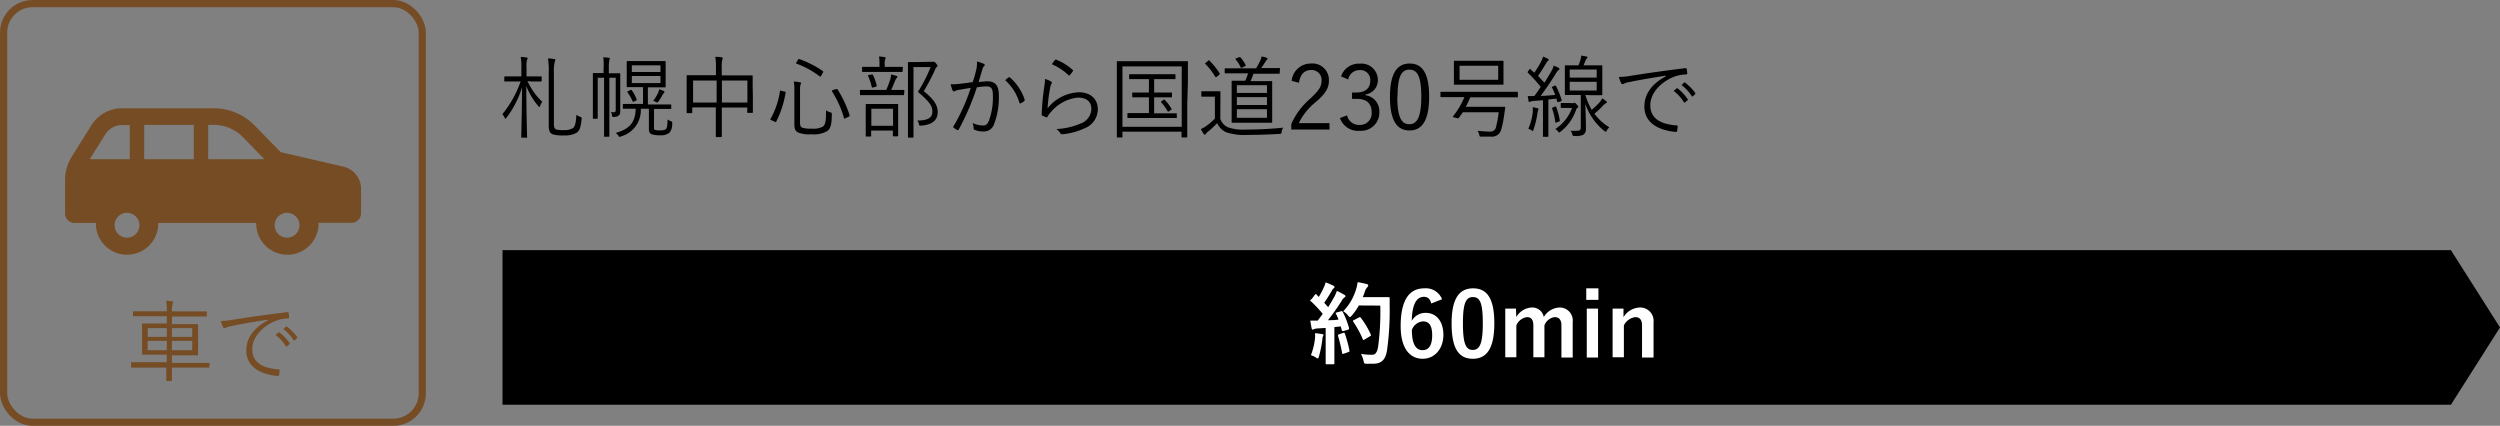
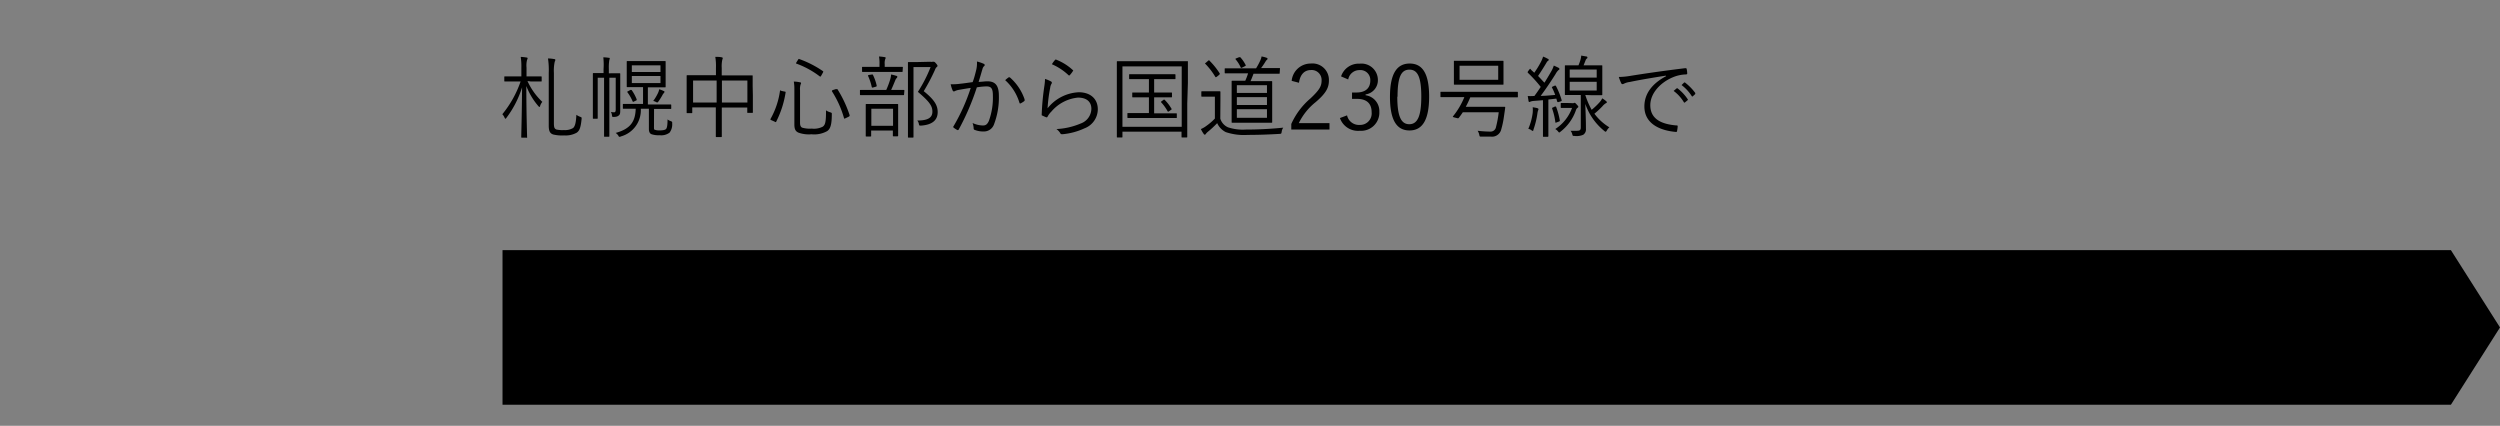
<svg xmlns="http://www.w3.org/2000/svg" viewBox="0 0 392.67 66.88">
  <rect x="0" y="0" width="392.67" height="66.88" fill="#808080" stroke="none" />
  <g data-name="レイヤー 2">
    <g data-name="レイヤー 1">
-       <rect x=".57" y=".57" width="65.75" height="65.75" rx="4.54" fill="none" stroke="#754c24" stroke-miterlimit="10" stroke-width="1.13" />
-       <path d="M10.22 28.27v5.25a1.5 1.5 0 001.5 1.5h3.34a3 3 0 000 .31 4.9 4.9 0 009.79 0 3 3 0 000-.31h15.4a3 3 0 000 .31 4.9 4.9 0 009.79 0A3 3 0 0050 35h5.21a1.51 1.51 0 001.5-1.5v-3.83a3.59 3.59 0 00-2.79-3.5l-9.83-2.27L40 19.72A9 9 0 0033.57 17H19.19a5.72 5.72 0 00-4.83 2.67l-3.08 4.93a6.91 6.91 0 00-1.06 3.67zm32.92 7.06a1.95 1.95 0 111.94 2 1.94 1.94 0 01-1.94-2zM32.7 19.61h.87a6.47 6.47 0 014.58 1.92L41.52 25H32.7zm-10.05 0h7.79V25h-7.79zM18 35.33a1.95 1.95 0 112 2 1.95 1.95 0 01-2-2zM14.1 25l2.45-3.91a3.11 3.11 0 012.64-1.45h1.19V25zm18.78 32.63c0 .1 0 .11-.11.11H27v2s0 .11-.11.11h-.66c-.09 0-.11 0-.11-.11v-2h-5.43c-.07 0-.11 0-.11-.11V57c0-.09 0-.11.11-.11h5.51v-1.18h-3.77c-.1 0-.12 0-.12-.11v-4.66c0-.07 0-.13.12-.13h3.77v-1.15H21c-.09 0-.11 0-.11-.13V49c0-.1 0-.11.11-.11h5.2a8.63 8.63 0 00-.11-1.66l.94.07c.08 0 .15.06.15.13a.56.56 0 01-.06.25 4.7 4.7 0 00-.12 1.23h5.37c.08 0 .12 0 .12.11v.57c0 .12 0 .13-.12.13H27v1.19h4c.09 0 .11 0 .11.13v4.66c0 .07 0 .11-.11.11h-4V57h5.81c.07 0 .11 0 .11.11zm-6.68-6.09h-3v1.37h3zm0 2h-3V55h3zm4-2H27v1.37h3.18zm0 2H27V55h3.18zm11.85-3.33c-2.1.33-3.92.63-5.69 1a3.3 3.3 0 00-.84.24.86.86 0 01-.26.1.24.24 0 01-.2-.13 6.81 6.81 0 01-.39-1 10.44 10.44 0 001.73-.17c2.09-.34 4.93-.76 8.69-1.22.14 0 .21 0 .24.11a4.29 4.29 0 01.08.7c0 .13 0 .16-.18.17a5.86 5.86 0 00-2 .42c-2 .81-3.61 2.54-3.61 4.41 0 2.33 2 3 4.08 3.18.18 0 .22 0 .22.16a4.48 4.48 0 01-.08.67c0 .16-.07.21-.23.2-2.37-.21-4.92-1.22-4.92-4 0-2 1.22-3.6 3.42-4.76zm1.71 2h.14a6.91 6.91 0 011.58 1.69.11.11 0 010 .16l-.4.33a.12.12 0 01-.19 0 6 6 0 00-1.62-1.79zm1.16-.91c.06 0 .1-.05.15 0a7.78 7.78 0 011.6 1.64v.17l-.38.33c-.06.06-.11.06-.17 0a6.71 6.71 0 00-1.61-1.75z" fill="#754c24" />
      <path d="M82.85 12.73A10.43 10.43 0 0085.18 16a2 2 0 00-.35.65c0 .08 0 .14-.1.14a.27.27 0 01-.16-.11 10.73 10.73 0 01-1.9-3.17c0 4.33.12 7.73.12 8s0 .11-.12.11H82c-.12 0-.13 0-.13-.11s.1-3.63.13-7.79a15.6 15.6 0 01-2.46 4.79c-.05.08-.11.14-.15.14s-.08-.06-.13-.15a1.8 1.8 0 00-.36-.56 16.66 16.66 0 002.87-5.14h-2.45c-.08 0-.11 0-.11-.11v-.57c0-.1 0-.12.11-.12h2.57v-1.35a9.35 9.35 0 00-.1-1.71c.33 0 .61.05.89.09.12 0 .19.05.19.11a.71.71 0 01-.09.28 3.61 3.61 0 00-.08 1.2V12h2.27c.07 0 .11 0 .11.12v.57c0 .1 0 .11-.11.11h-1.56zM87 19.34c0 .64.07.86.38 1a4.26 4.26 0 001.2.09 2.49 2.49 0 001.43-.32c.28-.24.46-.75.52-2.08a2.31 2.31 0 00.61.32c.23.09.23.1.21.35-.14 1.43-.36 1.84-.75 2.13a3.57 3.57 0 01-2 .44 5.88 5.88 0 01-1.69-.14c-.51-.16-.72-.52-.72-1.39v-8.29a12 12 0 00-.12-2.27 5.72 5.72 0 01.92.09c.16 0 .24.08.24.13a.77.77 0 01-.1.29 6.68 6.68 0 00-.13 1.75zm9-7.83h1.31c.09 0 .11 0 .11.12v5.6c0 .44 0 .7-.19.87s-.35.25-.81.27c-.26 0-.26 0-.3-.26a1.23 1.23 0 00-.17-.53 2.4 2.4 0 00.48.06c.21 0 .28-.1.28-.49v-4.94h-1v9.16c0 .07 0 .11-.11.11h-.61c-.09 0-.11 0-.11-.11v-9.16h-1v6.34c0 .08 0 .1-.13.1h-.52c-.1 0-.11 0-.11-.1V11.6c0-.07 0-.12.11-.12h1.57v-.65A10.27 10.27 0 0094.76 9a6.82 6.82 0 01.86.08c.1 0 .15 0 .15.11a1.54 1.54 0 01-.07.27 7.42 7.42 0 00-.07 1.38v.68zm6.72 8.49c0 .24 0 .33.12.38a2.1 2.1 0 00.8.1c.49 0 .87-.07 1-.25s.21-.59.21-1.47a1.79 1.79 0 00.49.26c.24.1.25.11.24.37a2.14 2.14 0 01-.41 1.44 2.16 2.16 0 01-1.55.41 3.48 3.48 0 01-1.29-.16c-.24-.1-.41-.32-.41-.84v-3.16h-1.27a4.27 4.27 0 01-3.1 4.34.53.53 0 01-.22.07c-.07 0-.13 0-.21-.19a1.53 1.53 0 00-.42-.42c2.36-.65 3.09-1.82 3.15-3.8h-1.91c-.09 0-.11 0-.11-.11v-.54c0-.09 0-.11.11-.11H101v-2.63h-2.45c-.09 0-.11 0-.11-.11V9.7c0-.08 0-.11.11-.11h5.89c.07 0 .11 0 .11.11v3.91c0 .07 0 .11-.11.11h-2.68v2.69h3.56c.07 0 .11 0 .11.11V17c0 .1 0 .11-.11.11h-2.59zM99 14.14c.11-.06.14 0 .21 0a6.71 6.71 0 01.79 1.46v.14l-.39.19c-.17.09-.19.09-.24 0a6.8 6.8 0 00-.81-1.42c-.07-.09-.06-.11.1-.19zm4.74-3.88h-4.5v1.05h4.5zm0 1.68h-4.5v1.11h4.5zm.56 2.66a.72.72 0 00-.2.24 10.28 10.28 0 01-.69 1.11c-.07.09-.11.14-.16.14A.46.46 0 01103 16a1.37 1.37 0 00-.4-.14 7.14 7.14 0 00.75-1.25 2.38 2.38 0 00.19-.59 4.32 4.32 0 01.69.27c.1 0 .14.1.14.14a.2.2 0 01-.12.17zm13.95.4v2.62c0 .08 0 .11-.11.11h-.66c-.09 0-.11 0-.11-.11v-.73h-4v4.52c0 .07 0 .12-.11.12h-.72c-.09 0-.11 0-.11-.12v-4.54h-3.7v.79c0 .09 0 .11-.11.11h-.66c-.1 0-.11 0-.11-.11v-5.73c0-.07 0-.12.11-.12h4.49v-1.09a9 9 0 00-.1-1.79c.35 0 .69 0 1 .07.08 0 .17.07.17.12a.68.68 0 01-.07.26 4.79 4.79 0 00-.09 1.27v1.19h4.75c.1 0 .11 0 .11.12v1.58zm-5.69-2.35h-3.7v3.46h3.7zm4.83 0h-4v3.46h4zm5.82 1.73c.18 0 .2.07.18.17a15.24 15.24 0 01-1.47 4.55c0 .1-.11.11-.26 0l-.45-.2c-.23-.09-.23-.15-.18-.23a12.47 12.47 0 001.48-4.39c0-.11 0-.1.25 0zm2.45 4.9c0 .42.1.66.34.77a4.27 4.27 0 001.5.15 3.06 3.06 0 001.72-.3c.39-.28.53-.68.52-2.57a2.19 2.19 0 00.67.31c.25.09.25.09.24.34 0 1.66-.25 2.3-.74 2.62a4.16 4.16 0 01-2.45.49 4.81 4.81 0 01-2.08-.27c-.38-.19-.61-.46-.61-1.27v-5.47a7 7 0 00-.09-1.27 5.16 5.16 0 01.94.11c.14 0 .2.08.2.14a.48.48 0 01-.07.2 2.35 2.35 0 00-.09.91zm-.32-9.88c.1-.15.11-.16.21-.12a15.81 15.81 0 013.7 1.89c.08.06.08.08 0 .24l-.25.45c-.12.19-.14.21-.24.14a13.77 13.77 0 00-3.65-2c-.1 0-.1-.07 0-.24zm5.93 4.6h.26a18.4 18.4 0 011.92 4.09c0 .12 0 .16-.15.24l-.47.23c-.21.09-.23.11-.26 0a15.62 15.62 0 00-1.88-4.19c-.05-.08 0-.17.1-.22zm10.73.83c0 .09 0 .11-.12.11h-6.7c-.07 0-.11 0-.11-.11v-.59c0-.1 0-.11.11-.11h4.02a13.52 13.52 0 00.63-1.68 3.19 3.19 0 00.13-.75 6.31 6.31 0 01.81.21c.11 0 .17.08.17.14a.29.29 0 01-.11.22 1 1 0 00-.21.34c-.2.49-.41 1-.65 1.52h1.96c.08 0 .12 0 .12.11zm-.23-3.65c0 .1 0 .12-.1.12h-6.16c-.07 0-.11 0-.11-.12v-.57c0-.1 0-.11.11-.11h2.63v-.41a5.56 5.56 0 00-.08-1.21c.34 0 .6.05.88.09.1 0 .17.06.17.11a.67.67 0 01-.08.24 2 2 0 00-.07.77v.41h2.75c.08 0 .1 0 .1.11zm-.7 7.76v2.34c0 .07 0 .13-.11.13h-.61c-.09 0-.11 0-.11-.13v-.78h-3.41v.84c0 .08 0 .1-.12.1h-.63c-.08 0-.1 0-.1-.1v-4.89c0-.09 0-.11.1-.11h4.88c.09 0 .11 0 .11.11v1.35zm-4.21-7.22c.15-.05.21 0 .23 0a7.43 7.43 0 01.61 1.72c0 .13 0 .13-.14.18l-.41.12c-.18.05-.2 0-.23-.09a8 8 0 00-.57-1.71c-.06-.11 0-.11.14-.17zm3.41 5.36h-3.41v2.68h3.41zm5.84-7.38a1 1 0 00.37 0 .31.31 0 01.15 0c.09 0 .17 0 .38.25s.24.31.24.38a.19.19 0 01-.1.18 1 1 0 00-.29.45 30.75 30.75 0 01-1.77 3.36c1.74 1.4 2.19 2.27 2.19 3.29 0 1.29-.89 2-2.62 2.12-.27 0-.27 0-.34-.27a1 1 0 00-.25-.53c1.57 0 2.38-.38 2.38-1.39 0-.85-.38-1.51-2.28-3.11a21.88 21.88 0 002-3.9h-2.69v10.98c0 .07 0 .1-.12.1h-.64c-.1 0-.11 0-.11-.1V9.86c0-.09 0-.11.11-.11h1.25zm7.22 1.3a4.65 4.65 0 00.12-1.34 5.68 5.68 0 011.1.38.2.2 0 010 .36 1 1 0 00-.24.46c-.21.69-.39 1.35-.6 2 .45 0 1-.09 1.36-.09 1.22 0 1.82.61 1.82 2.25a11.78 11.78 0 01-.77 4.53 1.67 1.67 0 01-1.6 1.1 3.6 3.6 0 01-1.43-.25.22.22 0 01-.16-.24 2.85 2.85 0 00-.17-.84 4 4 0 001.62.39c.41 0 .68-.14.94-.72a10.63 10.63 0 00.63-3.94c0-1.09-.21-1.48-1-1.48a10.42 10.42 0 00-1.52.15 38.47 38.47 0 01-2.85 6.63.17.17 0 01-.24.06 3.37 3.37 0 01-.56-.37c-.09-.07-.07-.14 0-.23a29.81 29.81 0 002.69-6c-.58.08-1.15.18-1.85.3a2.42 2.42 0 00-.62.19c-.15.09-.28.09-.36-.07a4.86 4.86 0 01-.32-1 8.29 8.29 0 001.45-.07c.77-.08 1.32-.17 2-.26.23-.58.37-1.14.56-1.9zm5.14 1.15a.18.18 0 01.21.06 8 8 0 012.25 3.39v.24a3.47 3.47 0 01-.57.37c-.12.07-.21.06-.24-.08a7.81 7.81 0 00-2.24-3.54 5.47 5.47 0 01.59-.47zm6.6.64a.23.23 0 01.09.36 1.59 1.59 0 00-.21.65 23.89 23.89 0 00-.41 3.21 6.64 6.64 0 014.89-2.52c1.9 0 3 1.09 3 2.67a3.22 3.22 0 01-2.1 3 10.39 10.39 0 01-3.41.92c-.22 0-.29 0-.36-.12a2.16 2.16 0 00-.63-.69 11.11 11.11 0 003.81-.87 2.51 2.51 0 001.68-2.31c0-1-.63-1.76-2.11-1.76a6.28 6.28 0 00-4.16 2.18 3.28 3.28 0 00-.62.83c-.07.11-.11.11-.23.07s-.4-.17-.57-.25-.11-.07-.11-.2a38.76 38.76 0 01.41-4.4 9.28 9.28 0 00.11-1.16 4.56 4.56 0 01.93.39zm.67-3.4a.15.15 0 01.2 0A8.23 8.23 0 01168.5 11c.09.07.09.09 0 .19a4 4 0 01-.46.6c-.07.09-.14.09-.23 0a9 9 0 00-2.59-1.7 4 4 0 01.52-.7zm20.74 6.88v5.21c0 .08 0 .11-.11.11h-.68c-.09 0-.11 0-.11-.11v-.8h-9.28v.8c0 .1 0 .11-.11.11h-.66c-.1 0-.11 0-.11-.11V9.73c0-.07 0-.12.11-.12h10.94c.14 0 .11 0 .11.12v3.32zm-.87-5.84h-9.31v9.49h9.31zm-.77 8c0 .1 0 .11-.11.11h-7.52c-.07 0-.13 0-.13-.11v-.56c0-.1 0-.11.13-.11h3.25v-2.47h-2.51c-.09 0-.11 0-.11-.12v-.53c0-.1 0-.11.11-.11h2.51v-2.1h-3c-.07 0-.11 0-.11-.11v-.54c0-.1 0-.12.11-.12h7.06c.07 0 .11 0 .11.12v.54c0 .1 0 .11-.11.11h-3.24v2.1h2.69c.07 0 .11 0 .11.11v.53c0 .1 0 .12-.11.12h-2.69v2.51h3.45c.08 0 .11 0 .11.11zm-2.11-2.73c.12-.1.12-.07.22 0a6.65 6.65 0 011.05 1.37c.06.08.06.09-.08.19l-.28.2a.29.29 0 01-.16.08s-.07 0-.1-.09a7 7 0 00-1-1.38c-.07-.08 0-.1.1-.19zm8.94 2.94a2.19 2.19 0 001.22 1.36 7.41 7.41 0 002.79.35c1.79 0 3.81-.09 5.88-.3a1.4 1.4 0 00-.25.67c-.06.29-.06.29-.34.31-1.82.11-3.54.16-5 .16a9 9 0 01-3.44-.44 2.93 2.93 0 01-1.35-1.41 15.42 15.42 0 01-1.5 1.39 1.72 1.72 0 00-.28.3.21.21 0 01-.16.12c-.06 0-.1 0-.17-.11a4.73 4.73 0 01-.45-.77 3.88 3.88 0 00.88-.51 8.77 8.77 0 001.32-1.14v-3.44h-2c-.09 0-.13 0-.13-.11v-.61c0-.1 0-.12.13-.12h2.76c.06 0 .11 0 .11.12v1.3zm-1.92-9.09c.14-.1.16-.12.24 0a11.35 11.35 0 011.6 2c0 .08 0 .1-.1.21l-.35.28c-.17.12-.2.12-.27 0a10.91 10.91 0 00-1.54-2c-.08-.07-.07-.1.09-.2zm11.25 1.9c0 .11 0 .13-.11.13h-4c-.15.39-.3.8-.47 1.16h3.29c.07 0 .11 0 .11.11v6.32c0 .07 0 .11-.11.11h-6.15c-.07 0-.11 0-.11-.11v-6.38c0-.07 0-.11.11-.11h2.03a8.13 8.13 0 00.44-1.16h-3.56c-.07 0-.11 0-.11-.13v-.53c0-.11 0-.13.11-.13h4.82a10 10 0 00.67-1.25 2.31 2.31 0 00.19-.61 4.08 4.08 0 01.8.21.16.16 0 01.14.15.22.22 0 01-.12.18 1.36 1.36 0 00-.21.28 12 12 0 01-.68 1h2.85c.13 0 .11 0 .11.13zM194.58 9c.13 0 .17-.06.24 0a5.36 5.36 0 01.83 1.21c.06.09 0 .12-.1.18l-.42.21c-.18.08-.2.1-.25 0a5.25 5.25 0 00-.79-1.26c-.07-.08-.05-.14.12-.19zm4.42 4.38h-4.73v1.22H199zm0 1.88h-4.73v1.23H199zm0 1.89h-4.73v1.35H199zm3.88-4.45a3 3 0 013-2.72 2.58 2.58 0 012.85 2.65c0 1.12-.42 2-2.12 3.44a9.51 9.51 0 00-2.61 3.27h4.82v1h-6v-.87a11.35 11.35 0 013-4c1.44-1.35 1.76-1.94 1.76-2.83a1.56 1.56 0 00-1.67-1.64c-1 0-1.7.67-1.88 2zm7.76-.7a2.91 2.91 0 012.93-2 2.58 2.58 0 012.85 2.49 2.25 2.25 0 01-1.93 2.34v.13a2.51 2.51 0 012.16 2.58 2.86 2.86 0 01-3.07 3 3 3 0 01-3.12-2l1.12-.42a1.91 1.91 0 002 1.5 1.81 1.81 0 001.86-2c0-1.32-.74-2.09-2.29-2.09h-.79v-1h.7c1.45 0 2.17-.72 2.17-1.88a1.55 1.55 0 00-1.68-1.64 1.79 1.79 0 00-1.79 1.47zm13.83 3.18c0 3.71-1.09 5.31-3.08 5.31s-3.07-1.57-3.07-5.29 1.14-5.22 3.1-5.22 3.05 1.5 3.05 5.2zm-5 0c0 3.14.62 4.33 1.88 4.33s1.89-1.19 1.89-4.33-.6-4.24-1.86-4.24-1.87 1.06-1.87 4.25zm18.94 0c0 .09 0 .11-.12.11h-7.36a15.41 15.41 0 01-.7 1.48h6.05c.07 0 .15 0 .14.14-.06.47-.13.92-.2 1.4a13.71 13.71 0 01-.42 2 1.49 1.49 0 01-1.64 1.15h-1.47c-.28 0-.28 0-.35-.31a1.86 1.86 0 00-.25-.61 17.79 17.79 0 002 .13.86.86 0 00.88-.7 16.82 16.82 0 00.43-2.34h-5.64c-.2.31-.41.6-.63.88-.06.07-.09.09-.25.05l-.48-.12c-.22-.07-.24-.08-.17-.18a12 12 0 001.77-3h-3.64c-.07 0-.11 0-.11-.11v-.62c0-.1 0-.11.11-.11h11.93c.07 0 .12 0 .12.11zm-2.26-3.13v1.15c0 .08 0 .1-.11.1h-7.57c-.07 0-.11 0-.11-.1V9.66c0-.13 0-.11.11-.11h7.57c.09 0 .11 0 .11.11v1.13zm-.83-1.73h-6.07v2.21h6.07zm8.84 3.15c.12-.06.16 0 .21 0a11.89 11.89 0 01.92 2.27c0 .08 0 .14-.14.18l-.32.1c-.18.05-.21 0-.25-.09l-.13-.44-1.25.14v5.75s0 .11-.11.11h-.63c-.1 0-.11 0-.11-.11v-5.64l-1.43.11a2 2 0 00-.54.11.46.46 0 01-.16.06c-.07 0-.13-.07-.14-.17s-.07-.44-.12-.77a6.54 6.54 0 00.9 0h.14c.37-.48.71-1 1-1.43a20.51 20.51 0 00-2-2.2c-.08-.09-.07-.11 0-.25l.23-.3c.1-.12.14-.12.21 0s.38.35.54.53A14 14 0 00242 9.78a4.55 4.55 0 00.37-.89 4.61 4.61 0 01.74.35c.1 0 .14.09.14.16a.17.17 0 01-.11.16.72.72 0 00-.24.29c-.49.82-.86 1.4-1.32 2.08.33.33.63.68 1 1.06.37-.57.71-1.16 1.06-1.76a4.08 4.08 0 00.41-.93c.26.11.54.24.75.35a.19.19 0 01.13.17c0 .08 0 .13-.13.18a2.29 2.29 0 00-.47.63c-.79 1.25-1.57 2.41-2.34 3.43.73 0 1.47-.08 2.28-.15a8.18 8.18 0 00-.5-1.15c-.05-.08 0-.11.14-.18zm-2.55 3.82a2 2 0 00-.13.53 13.4 13.4 0 01-.62 2.53c0 .15-.07.21-.12.21s-.1 0-.21-.12a1.71 1.71 0 00-.48-.21 9.2 9.2 0 00.69-2.53 5.33 5.33 0 000-.86c.29.05.57.1.7.14s.2.09.2.14.01.1-.03.17zm2.62-.56c.14 0 .15 0 .19.06a11.7 11.7 0 01.58 2.14c0 .1 0 .11-.19.18l-.29.11c-.2.07-.21.07-.22 0a10.16 10.16 0 00-.51-2.17c0-.1 0-.13.16-.18zm2.67-.53a.88.88 0 00.27 0 .25.25 0 01.11-.05c.08 0 .14 0 .35.24s.27.28.27.35 0 .13-.12.19a.75.75 0 00-.25.37 7.28 7.28 0 01-2.42 3.38c-.1.08-.16.13-.21.13s-.11-.08-.21-.2a1.36 1.36 0 00-.41-.34 6.67 6.67 0 002.64-3.32h-1.67c-.07 0-.11 0-.11-.11v-.55c0-.1 0-.11.11-.11h1zm2.1-1.28a12.49 12.49 0 001 2.33 11.31 11.31 0 001.3-1.25 2.74 2.74 0 00.36-.55 3.46 3.46 0 01.58.41c.08.07.14.11.14.2s-.07.12-.16.16a2.12 2.12 0 00-.53.47 12.57 12.57 0 01-1.26 1.17 8.25 8.25 0 002.35 2.14 1.67 1.67 0 00-.4.5c-.09.14-.13.19-.18.19a.34.34 0 01-.2-.11 9.43 9.43 0 01-3-4.26c.05 1.54.1 2.58.1 3.91a1 1 0 01-.43.94 2.63 2.63 0 01-1.39.18c-.26 0-.25 0-.33-.28a1.33 1.33 0 00-.27-.53h1c.49 0 .61-.14.61-.52v-5.1h-2.39c-.08 0-.11 0-.11-.11v-4.44c0-.07 0-.11.11-.11h2.03a7.44 7.44 0 00.27-.73 3.34 3.34 0 00.16-.8l.79.14c.14 0 .18.09.18.16s0 .11-.11.18a.59.59 0 00-.18.28c-.12.3-.21.54-.31.77h2.83c.09 0 .11 0 .11.11v4.47c0 .07 0 .11-.11.11h-1.67zm1.79-4h-4.24v1.27h4.24zm0 1.93h-4.24v1.37h4.24zm10.85-.97c-2.1.34-3.92.63-5.68 1a2.71 2.71 0 00-.84.24.9.9 0 01-.27.1.27.27 0 01-.2-.13 8.39 8.39 0 01-.39-1 11.48 11.48 0 001.74-.16c2.09-.34 4.93-.76 8.68-1.22.14 0 .21 0 .24.11a4.19 4.19 0 01.09.7c0 .13-.05.15-.19.17a5.64 5.64 0 00-2 .42c-2 .81-3.61 2.53-3.61 4.41 0 2.33 2 3 4.07 3.18.18 0 .23 0 .23.15a4.55 4.55 0 01-.09.68c0 .15-.07.21-.22.19-2.37-.21-4.92-1.22-4.92-4 0-2 1.22-3.6 3.42-4.76zm1.71 2a.11.11 0 01.14 0 7 7 0 011.59 1.7.1.1 0 010 .15l-.41.34a.11.11 0 01-.18 0 6.05 6.05 0 00-1.62-1.79zm1.17-.91c.05 0 .09-.06.15 0a8.24 8.24 0 011.6 1.63v.17l-.37.34a.1.1 0 01-.17 0 6.71 6.71 0 00-1.61-1.75zm120.44 50.6H78.93V39.29h306.03l7.71 12.14-7.71 12.14z" />
-       <path d="M210.63 48.89c.17-.06.19 0 .26.08a13 13 0 011 2.54c0 .15 0 .22-.17.28L211 52c-.16 0-.21 0-.24-.1l-.17-.63-1 .1v5.68c0 .07 0 .16-.15.16h-1.06c-.14 0-.16 0-.16-.16v-5.54l-1.32.08a1.8 1.8 0 00-.52.11.31.31 0 01-.21.07c-.09 0-.14-.09-.16-.23-.07-.34-.13-.66-.2-1.18h1.16l.79-1.07a21.34 21.34 0 00-1.89-2c-.06-.06-.09-.09-.09-.13A.41.41 0 01206 47l.52-.69c.05-.08.1-.12.14-.12s.07 0 .12.08l.36.37a14.65 14.65 0 00.75-1.42 4.34 4.34 0 00.32-.87 12.08 12.08 0 011.22.52c.13.07.18.14.18.22a.27.27 0 01-.12.19.85.85 0 00-.27.33c-.45.77-.8 1.33-1.23 1.94.21.23.42.46.62.7q.48-.77.93-1.56a6.93 6.93 0 00.44-1 12.53 12.53 0 011.17.61c.13.07.17.12.17.21s0 .15-.15.21a1.56 1.56 0 00-.46.57c-.72 1.14-1.49 2.21-2.13 3 .54 0 1.12 0 1.66-.1-.12-.31-.25-.6-.39-.88s0-.17.14-.24zm-4.08 4.21a4.85 4.85 0 000-.78c.42.06.8.1 1.08.15s.24.1.24.17a.53.53 0 01-.09.21 1.73 1.73 0 00-.08.45 16.86 16.86 0 01-.54 2.69c-.05.21-.11.31-.19.31a.7.7 0 01-.32-.17 3.11 3.11 0 00-.75-.34 10.25 10.25 0 00.65-2.69zm4.44-.82c.17-.06.2 0 .25.12a21.41 21.41 0 01.72 2.65c0 .16 0 .2-.17.25l-.74.26c-.21.07-.23 0-.25-.12a24.31 24.31 0 00-.64-2.69c0-.15 0-.18.13-.23zm2.44-4.3a9.65 9.65 0 01-1.09 1.57c-.16.16-.23.25-.31.25s-.16-.09-.3-.25a2.61 2.61 0 00-.75-.66 8.49 8.49 0 002-3.39 8 8 0 00.27-1.19c.53.1 1.07.22 1.35.29s.3.13.3.23 0 .15-.14.28a1.75 1.75 0 00-.39.71c-.1.28-.2.58-.32.85h4.06c.09 0 .16 0 .16.17V48a44.75 44.75 0 01-.41 7c-.22 1.43-.81 2.11-2.13 2.13h-1.05c-.37 0-.42 0-.52-.48a4.25 4.25 0 00-.39-1.06 11.17 11.17 0 001.78.13c.52 0 .76-.47.9-1.21a41.31 41.31 0 00.35-6.51zm0 1.89c.16-.09.2-.06.28 0a13.11 13.11 0 011.6 2.68c.07.14 0 .18-.12.26l-.89.53c-.15.1-.21.07-.26-.08a14.82 14.82 0 00-1.47-2.7c-.1-.14-.1-.19.08-.28zm11.37-2.2c-.17-.78-.62-1.05-1.13-1.05-1.27 0-1.87 1.33-1.93 3.78a2.46 2.46 0 012.19-1.26c1.65 0 2.78 1.3 2.78 3.46s-1.34 3.75-3.26 3.75-3.45-1.51-3.45-5.12c0-4.23 1.43-5.94 3.7-5.94a2.73 2.73 0 012.8 1.71zM223.44 55c1 0 1.51-.8 1.51-2.35s-.51-2.17-1.44-2.17a2 2 0 00-1.75 1.35c0 2.27.67 3.17 1.68 3.17zm11.27-4.22c0 4-1.21 5.57-3.39 5.57S228 54.77 228 50.81s1.22-5.52 3.38-5.52 3.33 1.54 3.33 5.49zm-4.93 0c0 3.15.43 4.18 1.54 4.18s1.58-1 1.58-4.18-.43-4.12-1.55-4.12-1.57.97-1.57 4.13zm8.38-.97a2.94 2.94 0 012.43-1.51 1.82 1.82 0 011.89 1.5 3 3 0 012.44-1.5 2.05 2.05 0 012.1 2.31v5.55h-1.77V51.1c0-.87-.38-1.29-1.06-1.29a2 2 0 00-1.61 1.3v5h-1.74V51.1c0-.88-.34-1.29-1-1.29a2.11 2.11 0 00-1.67 1.3v5h-1.74v-7.64h1.68zm12.9-2.71h-1.91v-1.81h1.91zm-.06 9.06h-1.77v-7.69H251zm4-6.35a3.14 3.14 0 012.52-1.51 2.1 2.1 0 012.2 2.31v5.55h-1.81V51.1c0-.88-.38-1.29-1.06-1.29a2.35 2.35 0 00-1.79 1.3v5h-1.77v-7.64H255z" fill="#fff" />
    </g>
  </g>
</svg>